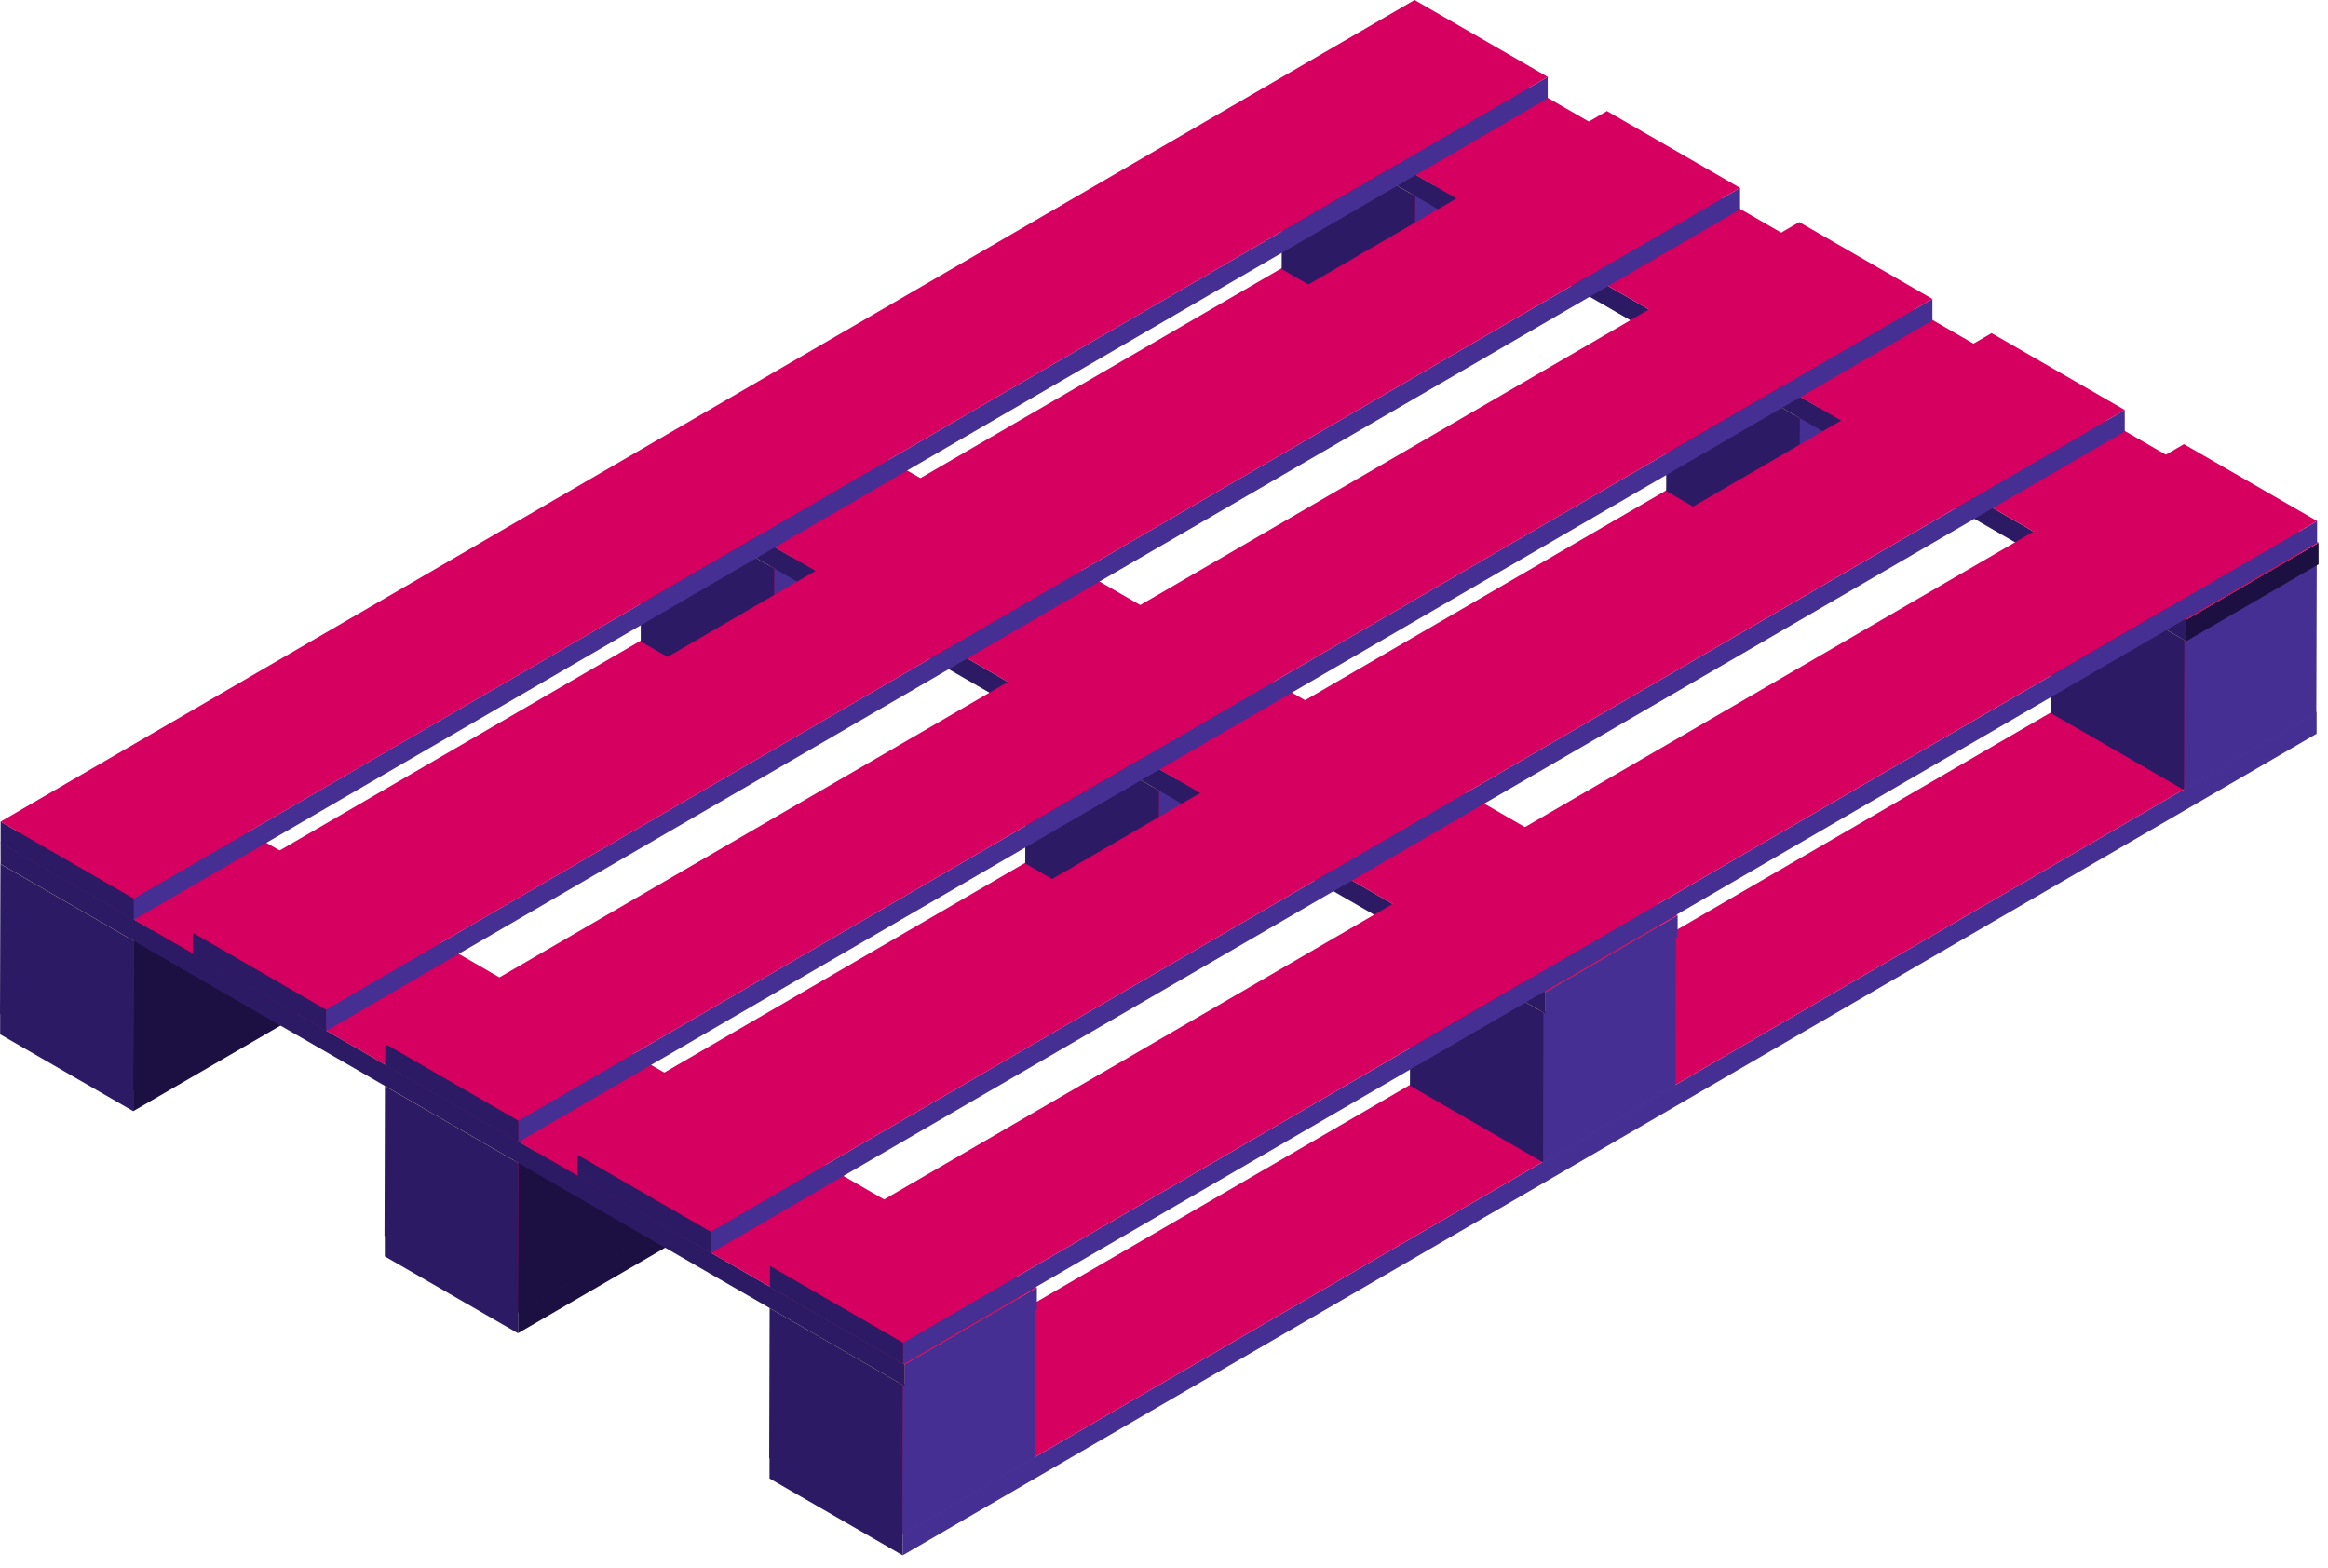
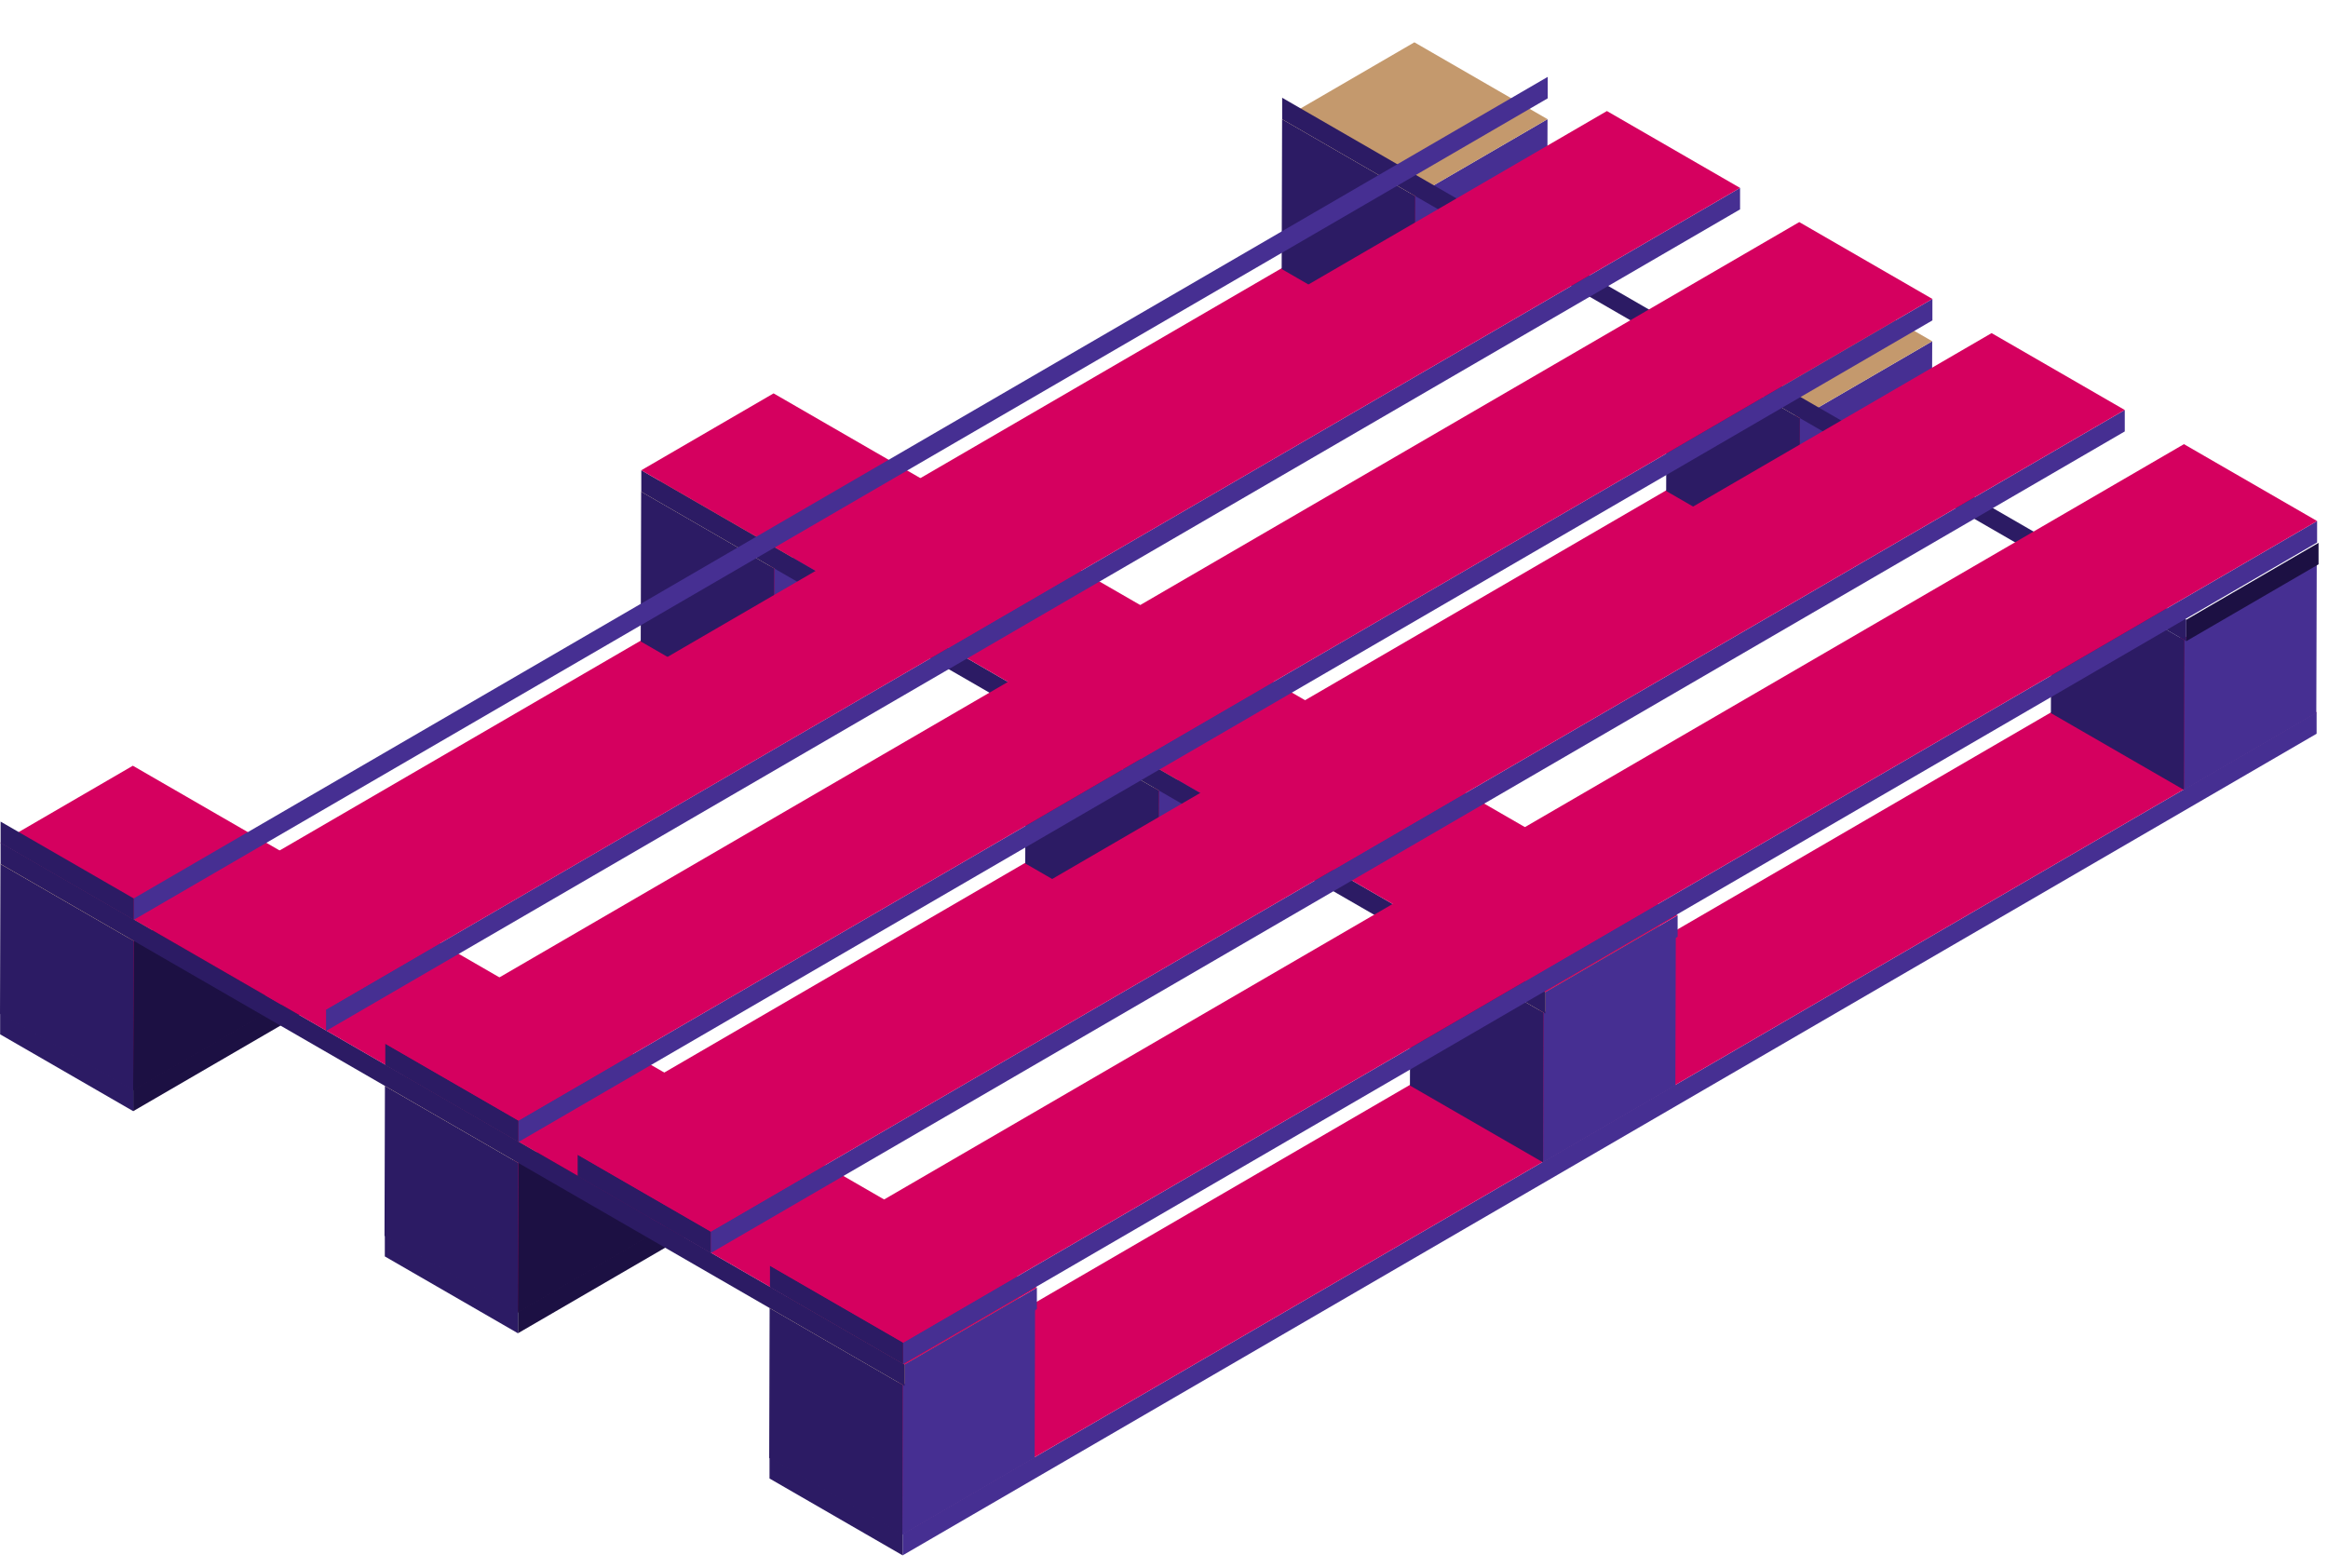
<svg xmlns="http://www.w3.org/2000/svg" width="141" height="95" viewBox="0 0 141 95" fill="none">
  <path d="M93.713 16.244V17.544L8.069 67.305V66.005L93.713 16.244Z" fill="#1C1043" />
  <path d="M8.072 66.008V67.308L0.008 62.652V61.352L8.072 66.008Z" fill="#2C1B64" />
  <path d="M93.711 16.24L8.072 66.009L0.008 61.353L85.647 11.585L93.711 16.24Z" fill="#D5005F" />
  <path d="M117.011 29.69V30.99L31.372 80.758V79.458L117.011 29.69Z" fill="#1C1043" />
  <path d="M31.372 79.46V80.76L23.307 76.104V74.804L31.372 79.46Z" fill="#2C1B64" />
  <path d="M117.01 29.692L31.371 79.46L23.307 74.804L108.946 25.036L117.01 29.692Z" fill="#D5005F" />
  <path d="M140.31 43.144V44.444L54.671 94.212V92.912L140.31 43.144Z" fill="#462F92" />
  <path d="M54.671 92.912V94.212L46.607 89.556V88.256L54.671 92.912Z" fill="#2C1B64" />
  <path d="M140.31 43.144L54.671 92.912L46.607 88.256L132.246 38.488L140.31 43.144Z" fill="#D5005F" />
  <path d="M16.102 52.331L16.076 61.408L8.064 66.064L8.09 56.987L16.102 52.331Z" fill="#1C1043" />
  <path d="M8.09 56.983L8.064 66.06L0 61.408L0.026 52.331L8.09 56.983Z" fill="#2C1B64" />
  <path d="M16.102 52.331L8.09 56.988L0.026 52.332L8.038 47.676L16.102 52.331Z" fill="#C4996D" />
  <path d="M54.911 29.777L54.885 38.854L46.873 43.51L46.899 34.433L54.911 29.777Z" fill="#462F92" />
  <path d="M46.898 34.433L46.872 43.51L38.807 38.854L38.833 29.777L46.898 34.433Z" fill="#2C1B64" />
  <path d="M54.911 29.776L46.899 34.432L38.835 29.776L46.847 25.12L54.911 29.776Z" fill="#C4996D" />
  <path d="M93.729 7.218L93.703 16.295L85.691 20.951L85.717 11.873L93.729 7.218Z" fill="#462F92" />
  <path d="M85.717 11.874L85.691 20.952L77.627 16.296L77.653 7.219L85.717 11.874Z" fill="#2C1B64" />
  <path d="M93.729 7.219L85.717 11.875L77.653 7.219L85.665 2.563L93.729 7.219Z" fill="#C4996D" />
  <path d="M39.401 65.782L39.375 74.859L31.363 79.515L31.389 70.438L39.401 65.782Z" fill="#1C1043" />
  <path d="M31.389 70.44L31.363 79.517L23.288 74.855L23.314 65.778L31.389 70.44Z" fill="#2C1B64" />
  <path d="M39.403 65.782L31.391 70.438L23.316 65.776L31.328 61.12L39.403 65.782Z" fill="#C4996D" />
  <path d="M78.21 43.229L78.184 52.306L70.172 56.962L70.198 47.884L78.21 43.229Z" fill="#462F92" />
  <path d="M70.197 47.885L70.171 56.963L62.096 52.301L62.122 43.224L70.197 47.885Z" fill="#2C1B64" />
  <path d="M78.21 43.23L70.198 47.886L62.124 43.224L70.136 38.568L78.21 43.23Z" fill="#C4996D" />
  <path d="M117.028 20.671L117.002 29.748L108.99 34.404L109.016 25.327L117.028 20.671Z" fill="#462F92" />
  <path d="M109.016 25.327L108.99 34.404L100.915 29.742L100.941 20.665L109.016 25.327Z" fill="#2C1B64" />
  <path d="M117.029 20.67L109.017 25.326L100.942 20.664L108.954 16.008L117.029 20.67Z" fill="#C4996D" />
  <path d="M62.691 79.228L62.665 88.305L54.653 92.961L54.679 83.884L62.691 79.228Z" fill="#462F92" />
  <path d="M54.679 83.885L54.653 92.962L46.588 88.306L46.614 79.229L54.679 83.885Z" fill="#2C1B64" />
  <path d="M62.69 79.228L54.678 83.884L46.614 79.228L54.626 74.572L62.69 79.228Z" fill="#C4996D" />
  <path d="M101.498 56.676L101.472 65.753L93.462 70.405L93.488 61.327L101.498 56.676Z" fill="#462F92" />
  <path d="M93.487 61.332L93.461 70.41L85.396 65.754L85.422 56.677L93.487 61.332Z" fill="#2C1B64" />
  <path d="M101.499 56.676L93.487 61.332L85.422 56.676L93.434 52.02L101.499 56.676Z" fill="#C4996D" />
  <path d="M140.318 34.116L140.292 43.194L132.28 47.85L132.306 38.773L140.318 34.116Z" fill="#462F92" />
  <path d="M132.306 38.772L132.28 47.849L124.216 43.193L124.242 34.116L132.306 38.772Z" fill="#2C1B64" />
-   <path d="M140.316 34.116L132.304 38.772L124.239 34.116L132.251 29.46L140.316 34.116Z" fill="#C4996D" />
  <path d="M140.428 32.882V34.182L132.416 38.838V37.538L140.428 32.882Z" fill="#1C1043" />
  <path d="M132.415 37.538V38.838L77.657 7.222V5.922L132.415 37.538Z" fill="#2C1B64" />
-   <path d="M140.427 32.881L132.415 37.537L77.661 5.924L85.673 1.268L140.427 32.881Z" fill="#D5005F" />
  <path d="M101.609 55.441V56.741L93.597 61.397V60.097L101.609 55.441Z" fill="#462F92" />
  <path d="M93.596 60.096V61.396L38.841 29.783V28.483L93.596 60.096Z" fill="#2C1B64" />
  <path d="M101.608 55.44L93.596 60.096L38.842 28.484L46.854 23.828L101.608 55.44Z" fill="#D5005F" />
  <path d="M62.801 77.995V79.295L54.789 83.951V82.651L62.801 77.995Z" fill="#462F92" />
  <path d="M54.788 82.651V83.951L0.035 52.333V51.033L54.788 82.651Z" fill="#2C1B64" />
  <path d="M62.8 77.997L54.788 82.653L0.034 51.038L8.046 46.382L62.8 77.997Z" fill="#D5005F" />
  <path d="M93.741 4.656V5.956L8.098 55.72V54.42L93.741 4.656Z" fill="#462F92" />
  <path d="M8.102 54.423V55.723L0.037 51.067V49.767L8.102 54.423Z" fill="#2C1B64" />
-   <path d="M93.74 4.656L8.102 54.424L0.037 49.768L85.676 0L93.74 4.656Z" fill="#D5005F" />
  <path d="M105.391 11.382V12.682L19.748 62.447V61.147L105.391 11.382Z" fill="#462F92" />
-   <path d="M19.75 61.149V62.449L11.685 57.793V56.493L19.75 61.149Z" fill="#2C1B64" />
  <path d="M105.39 11.382L19.751 61.15L11.687 56.494L97.326 6.726L105.39 11.382Z" fill="#D5005F" />
  <path d="M117.04 18.107V19.407L31.401 69.175V67.875L117.04 18.107Z" fill="#462F92" />
  <path d="M31.401 67.877V69.177L23.337 64.521V63.221L31.401 67.877Z" fill="#2C1B64" />
  <path d="M117.04 18.108L31.401 67.876L23.337 63.22L108.976 13.452L117.04 18.108Z" fill="#D5005F" />
  <path d="M128.691 24.833V26.133L43.048 75.9V74.6L128.691 24.833Z" fill="#462F92" />
  <path d="M43.051 74.602V75.902L34.987 71.246V69.946L43.051 74.602Z" fill="#2C1B64" />
  <path d="M128.689 24.833L43.05 74.601L34.986 69.945L120.625 20.177L128.689 24.833Z" fill="#D5005F" />
  <path d="M140.34 31.56V32.86L54.701 82.628V81.328L140.34 31.56Z" fill="#462F92" />
  <path d="M54.699 81.322V82.622L46.635 77.966V76.666L54.699 81.322Z" fill="#2C1B64" />
  <path d="M140.339 31.56L54.7 81.328L46.636 76.672L132.275 26.904L140.339 31.56Z" fill="#D5005F" />
</svg>